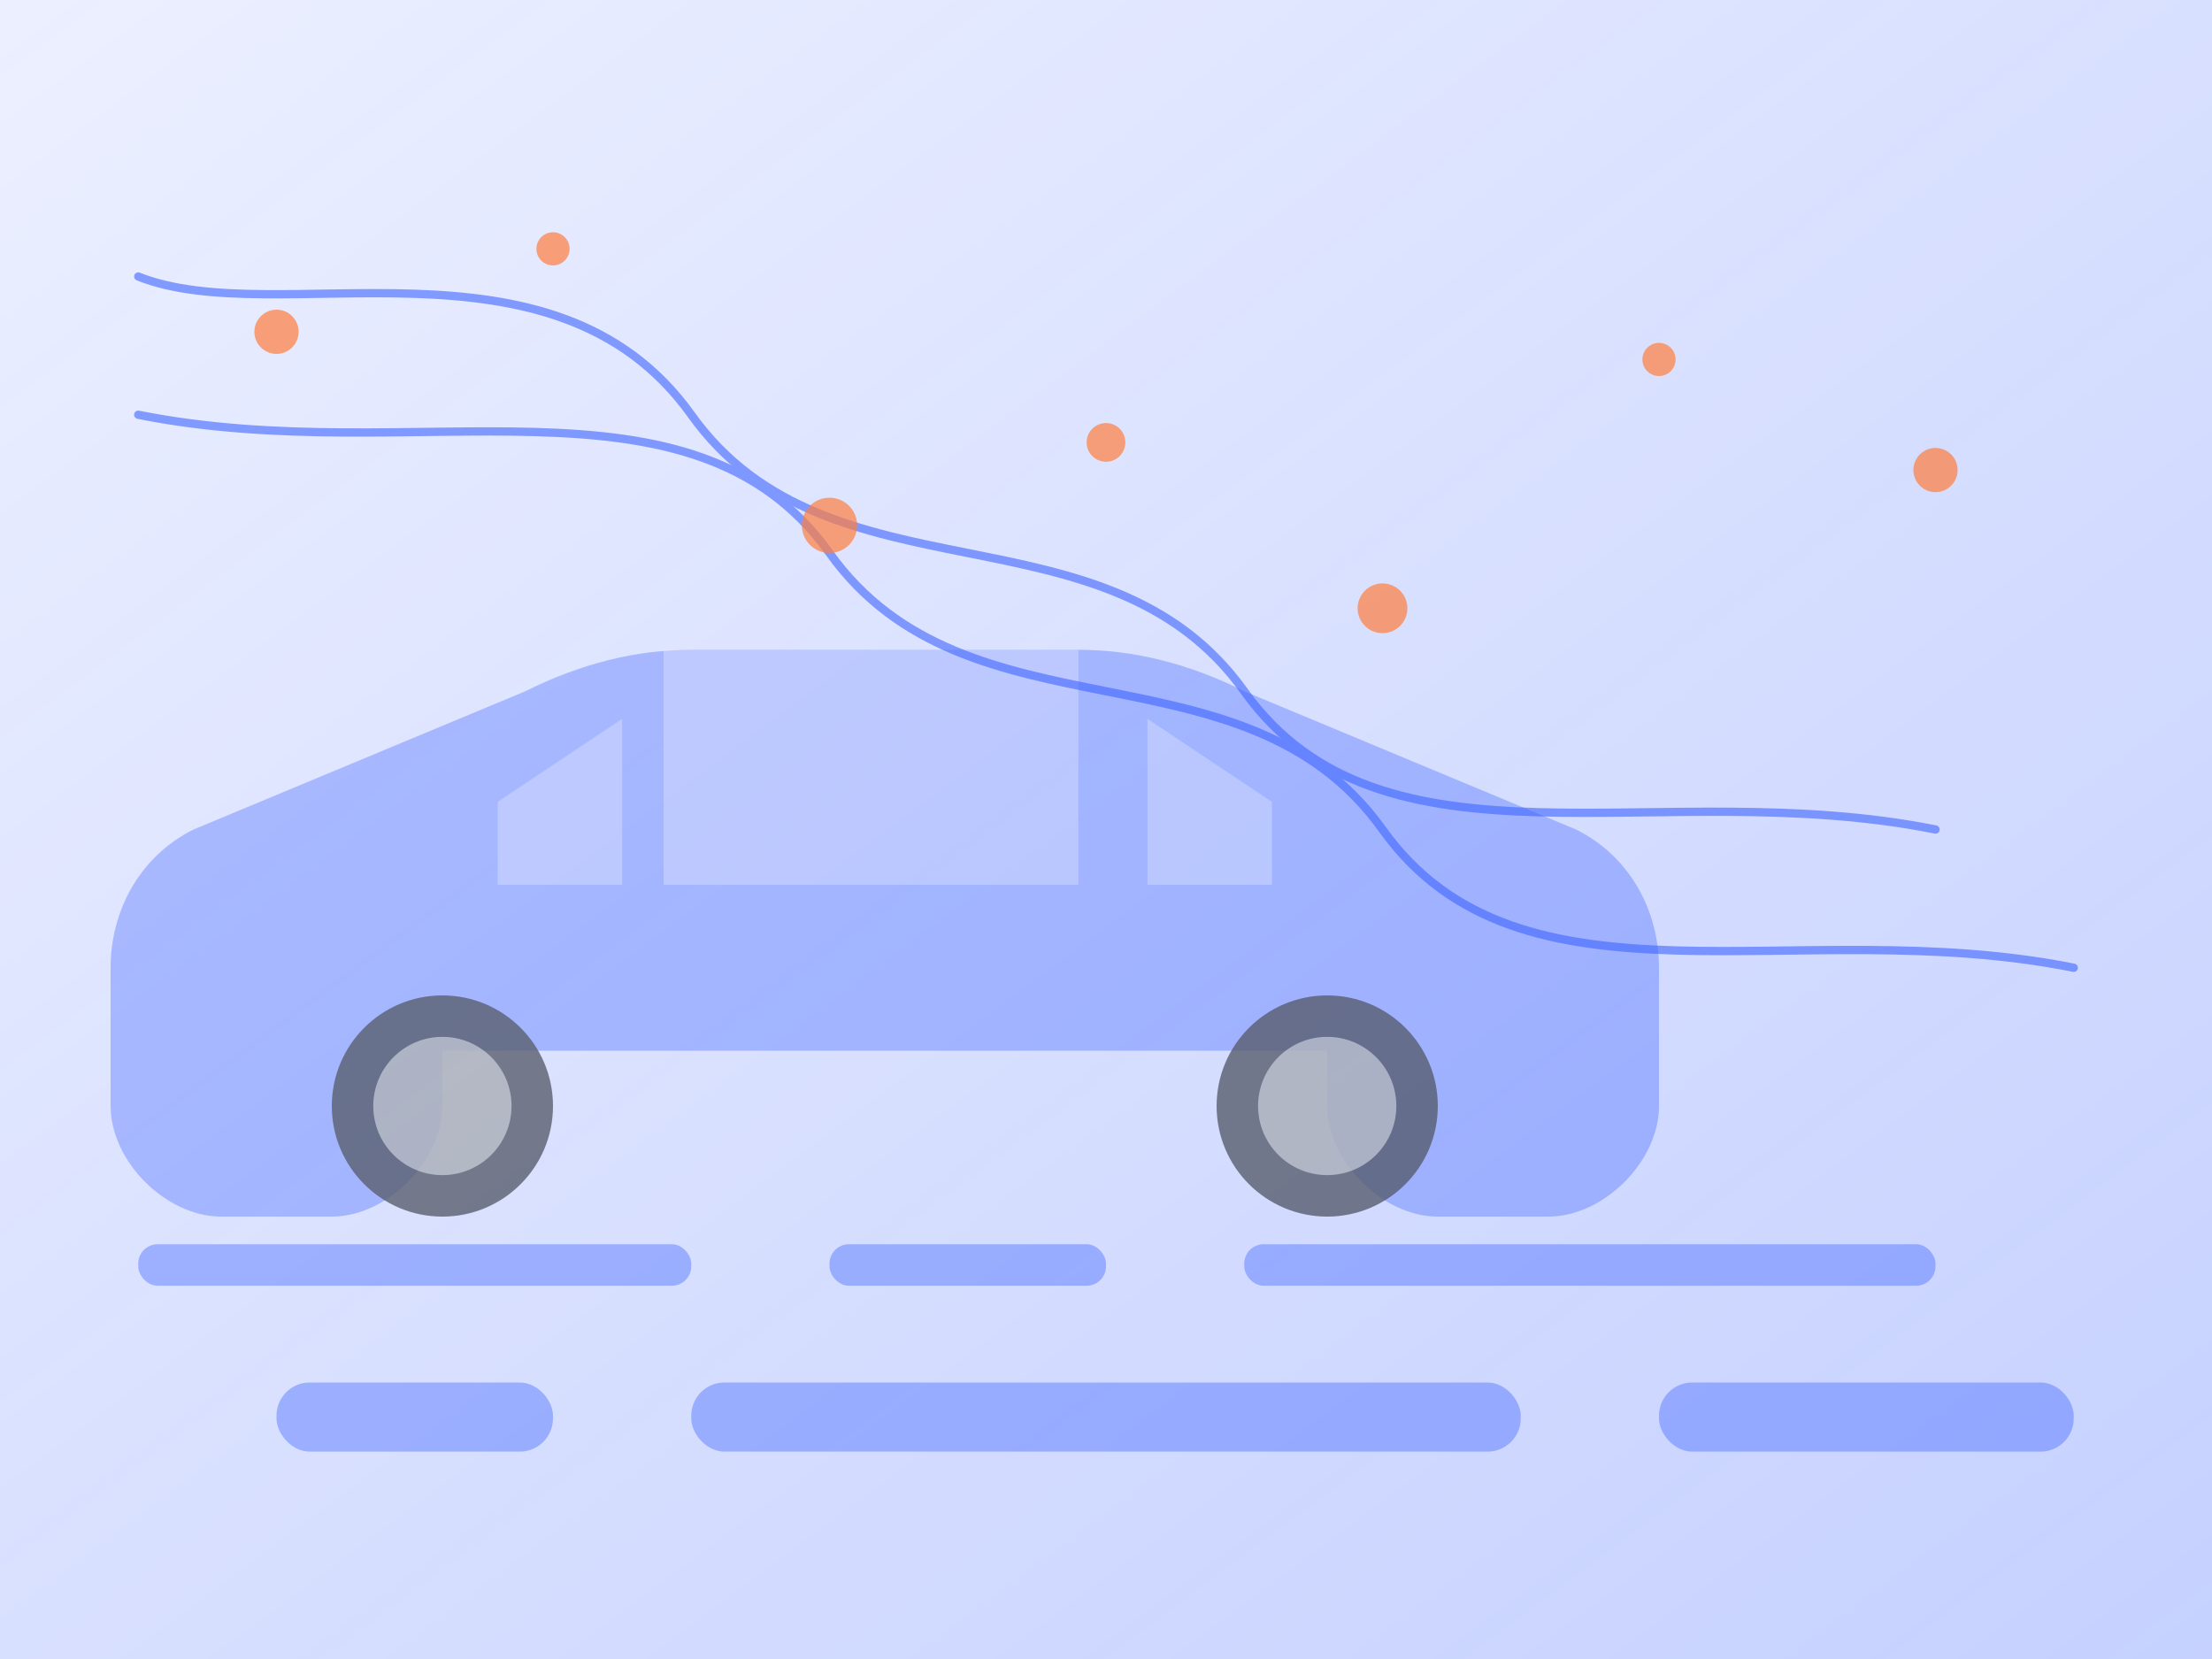
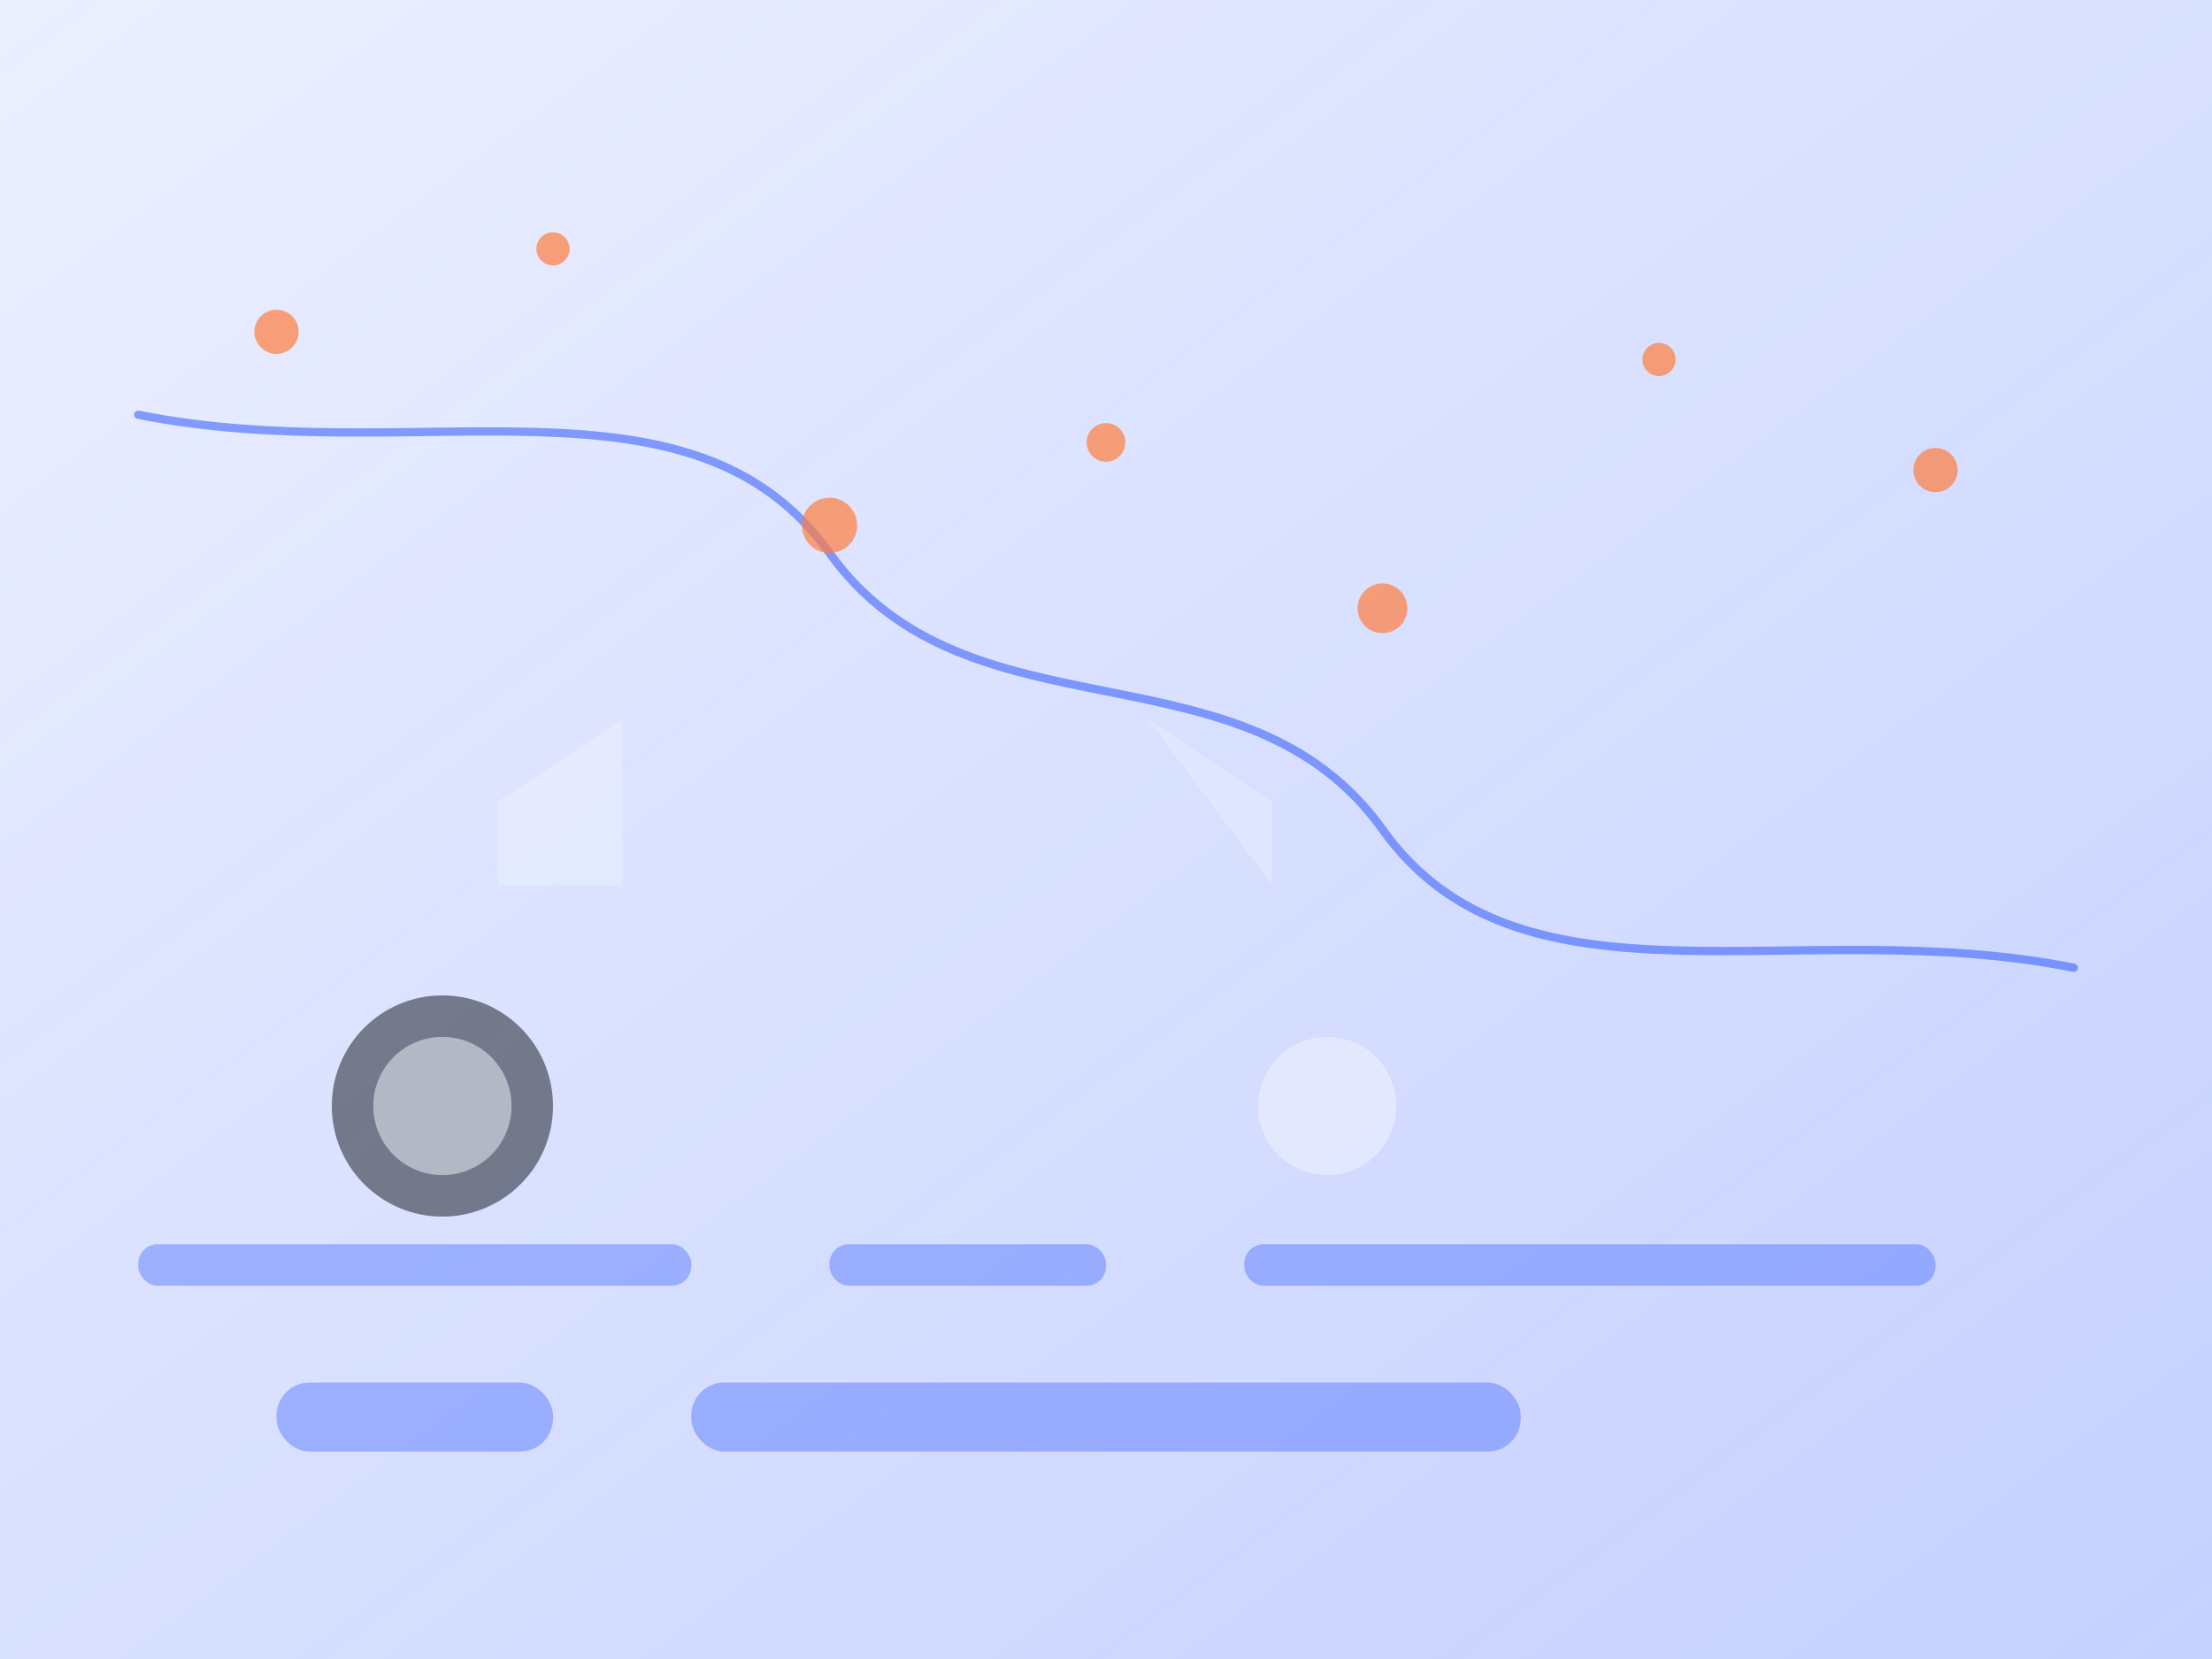
<svg xmlns="http://www.w3.org/2000/svg" viewBox="0 0 800 600" width="800" height="600">
  <defs>
    <linearGradient id="bgGradient" x1="0%" y1="0%" x2="100%" y2="100%">
      <stop offset="0%" stop-color="#3e64ff" stop-opacity="0.1" />
      <stop offset="100%" stop-color="#3e64ff" stop-opacity="0.3" />
    </linearGradient>
  </defs>
  <rect width="800" height="600" fill="url(#bgGradient)" />
  <g opacity="0.7">
-     <path d="M600,350 C600,330 590,310 570,300 L450,250 C430,240 410,235 390,235 L250,235 C230,235 210,240 190,250 L70,300 C50,310 40,330 40,350 L40,400 C40,420 60,440 80,440 L120,440 C140,440 160,420 160,400 L160,380 L480,380 L480,400 C480,420 500,440 520,440 L560,440 C580,440 600,420 600,400 L600,350 Z" fill="#3e64ff" opacity="0.5" />
    <circle cx="160" cy="400" r="40" fill="#222831" opacity="0.8" />
    <circle cx="160" cy="400" r="25" fill="#ffffff" opacity="0.5" />
-     <circle cx="480" cy="400" r="40" fill="#222831" opacity="0.8" />
    <circle cx="480" cy="400" r="25" fill="#ffffff" opacity="0.5" />
-     <path d="M390,235 L390,320 L240,320 L240,235 L390,235 Z" fill="#ffffff" opacity="0.3" />
    <path d="M225,260 L180,290 L180,320 L225,320 L225,260 Z" fill="#ffffff" opacity="0.3" />
-     <path d="M415,260 L460,290 L460,320 L415,320 L415,260 Z" fill="#ffffff" opacity="0.3" />
+     <path d="M415,260 L460,290 L460,320 L415,260 Z" fill="#ffffff" opacity="0.3" />
  </g>
  <g stroke="#3e64ff" stroke-width="3" stroke-linecap="round" opacity="0.6">
-     <path d="M50,100 C100,120 200,80 250,150 C300,220 400,180 450,250 C500,320 600,280 700,300" fill="none" />
    <path d="M50,150 C150,170 250,130 300,200 C350,270 450,230 500,300 C550,370 650,330 750,350" fill="none" />
  </g>
  <g fill="#ff7e3e" opacity="0.7">
    <circle cx="100" cy="120" r="8" />
    <circle cx="200" cy="90" r="6" />
    <circle cx="300" cy="190" r="10" />
    <circle cx="400" cy="160" r="7" />
    <circle cx="500" cy="220" r="9" />
    <circle cx="600" cy="130" r="6" />
    <circle cx="700" cy="170" r="8" />
  </g>
  <g opacity="0.4">
    <rect x="100" y="500" width="100" height="25" rx="12" fill="#3e64ff" />
    <rect x="250" y="500" width="300" height="25" rx="12" fill="#3e64ff" />
-     <rect x="600" y="500" width="150" height="25" rx="12" fill="#3e64ff" />
    <rect x="50" y="450" width="200" height="15" rx="7" fill="#3e64ff" />
    <rect x="300" y="450" width="100" height="15" rx="7" fill="#3e64ff" />
    <rect x="450" y="450" width="250" height="15" rx="7" fill="#3e64ff" />
  </g>
</svg>